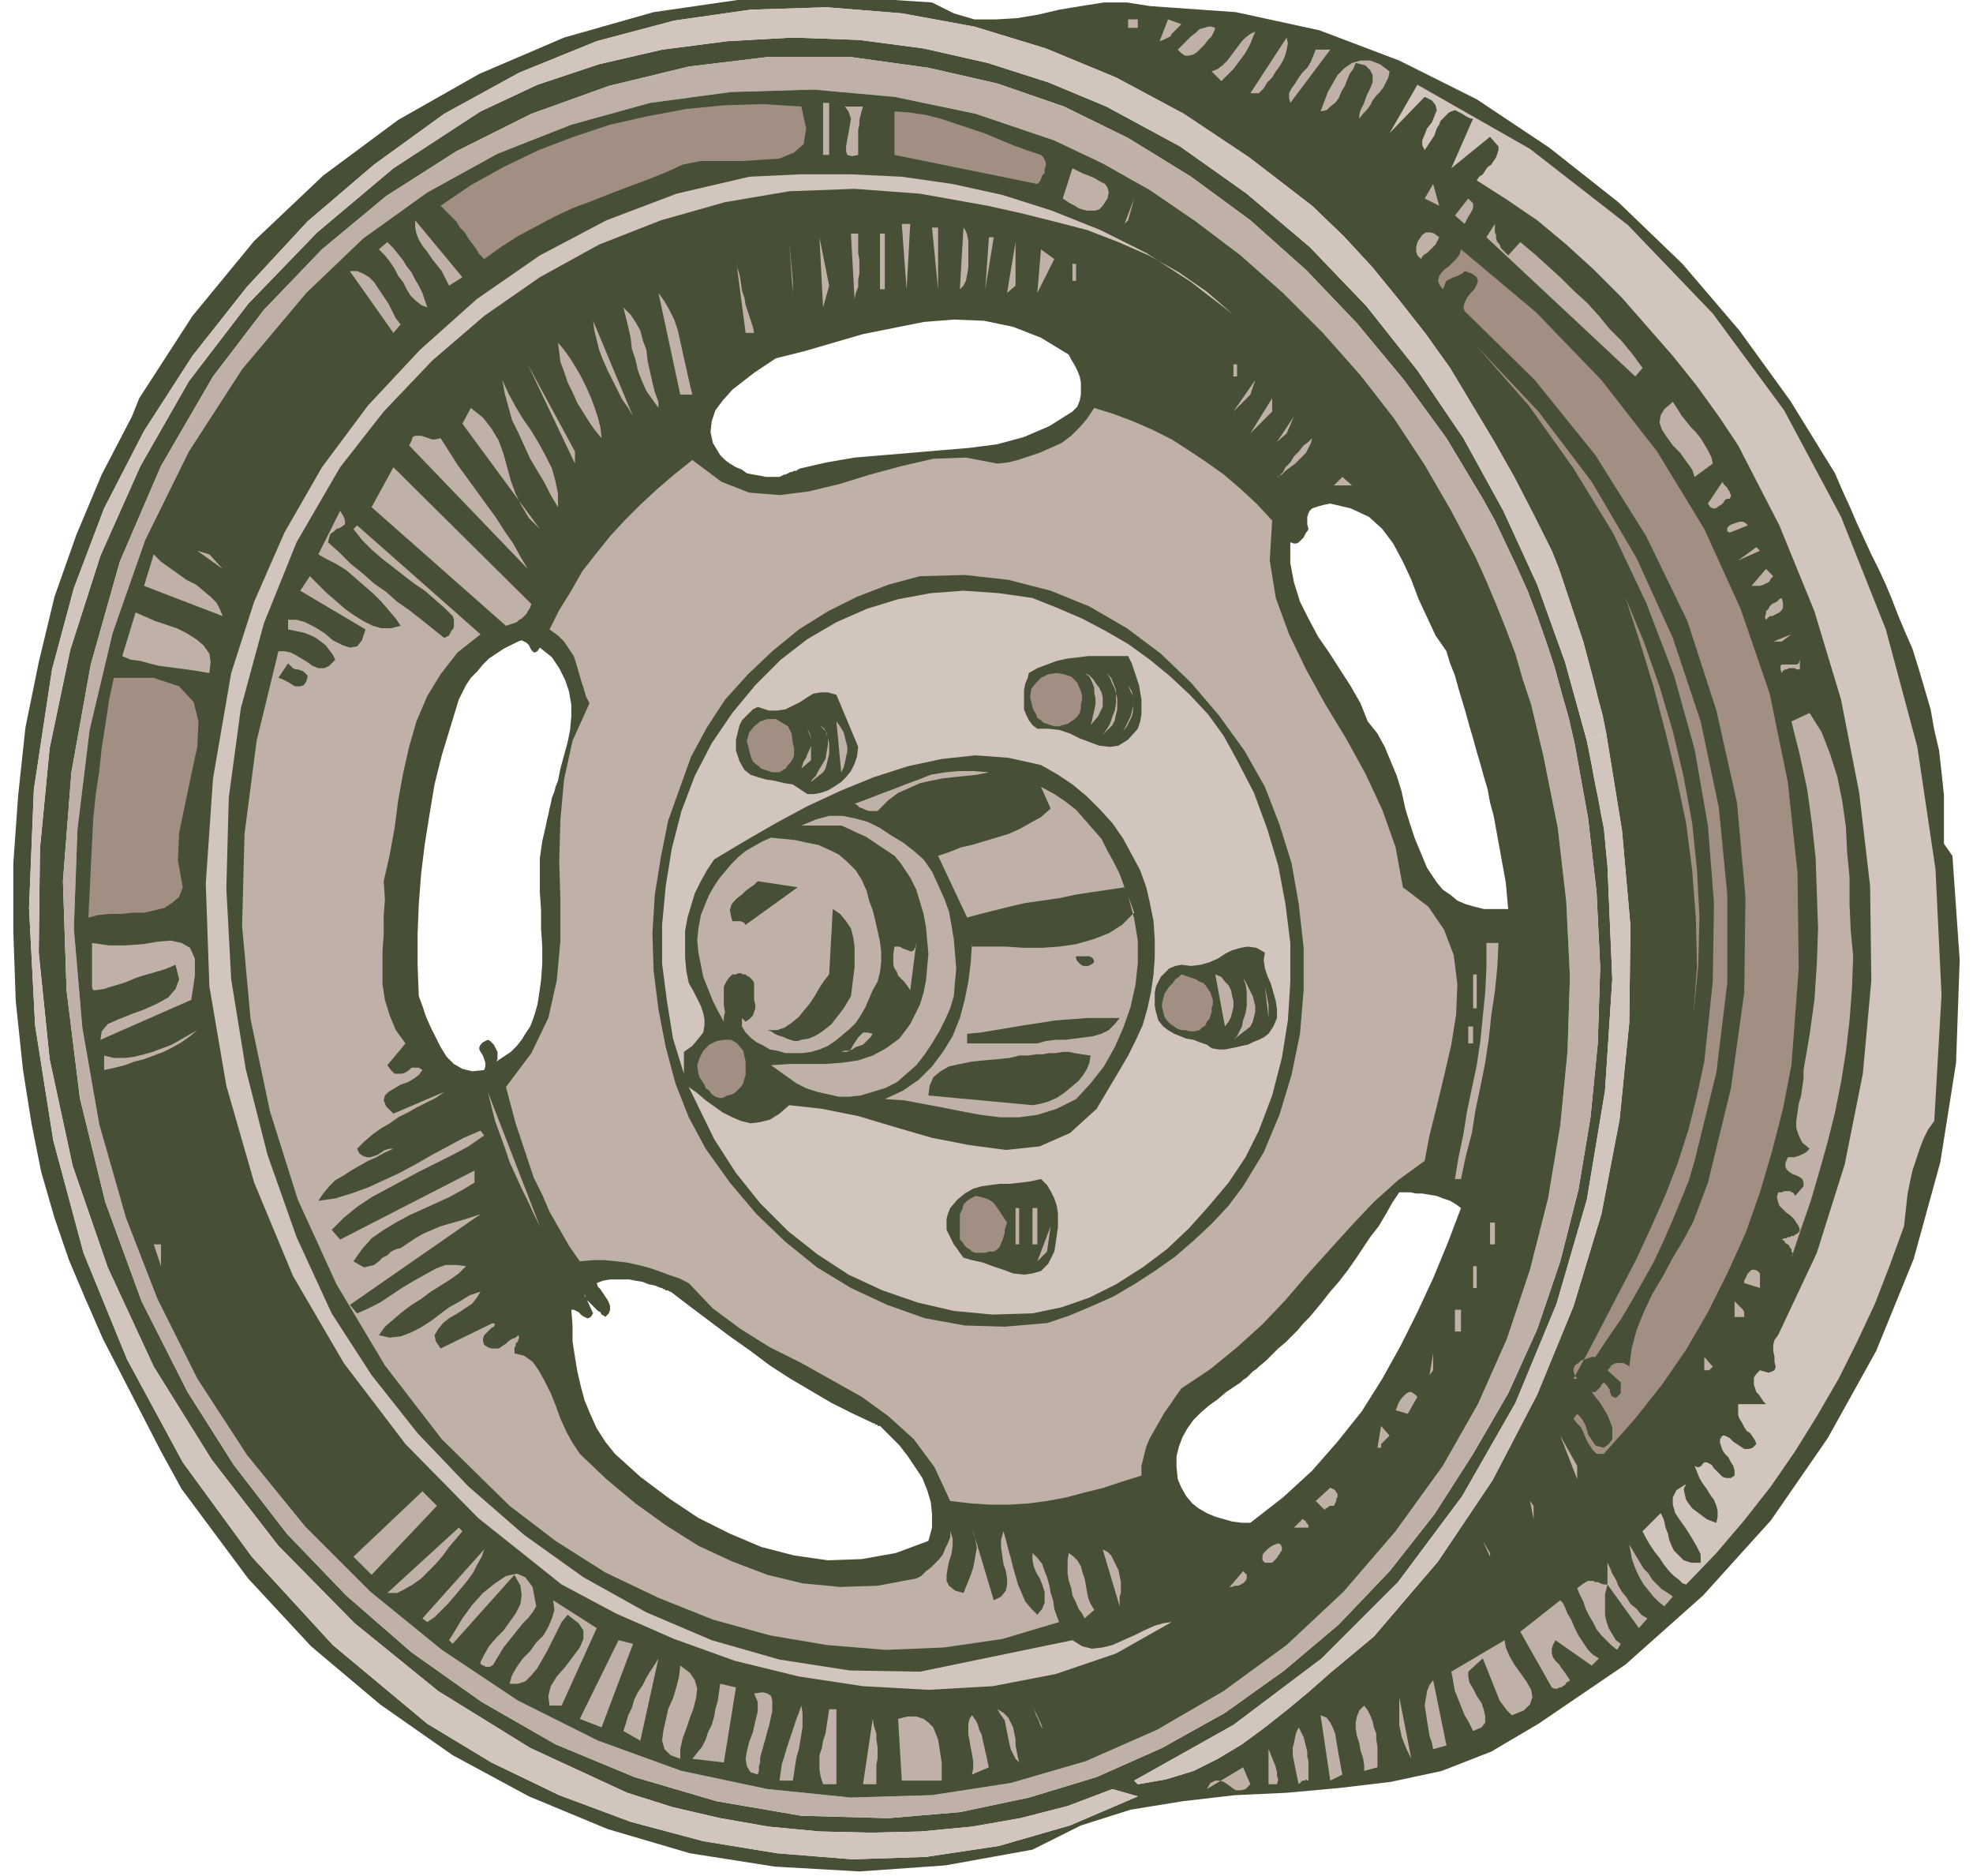
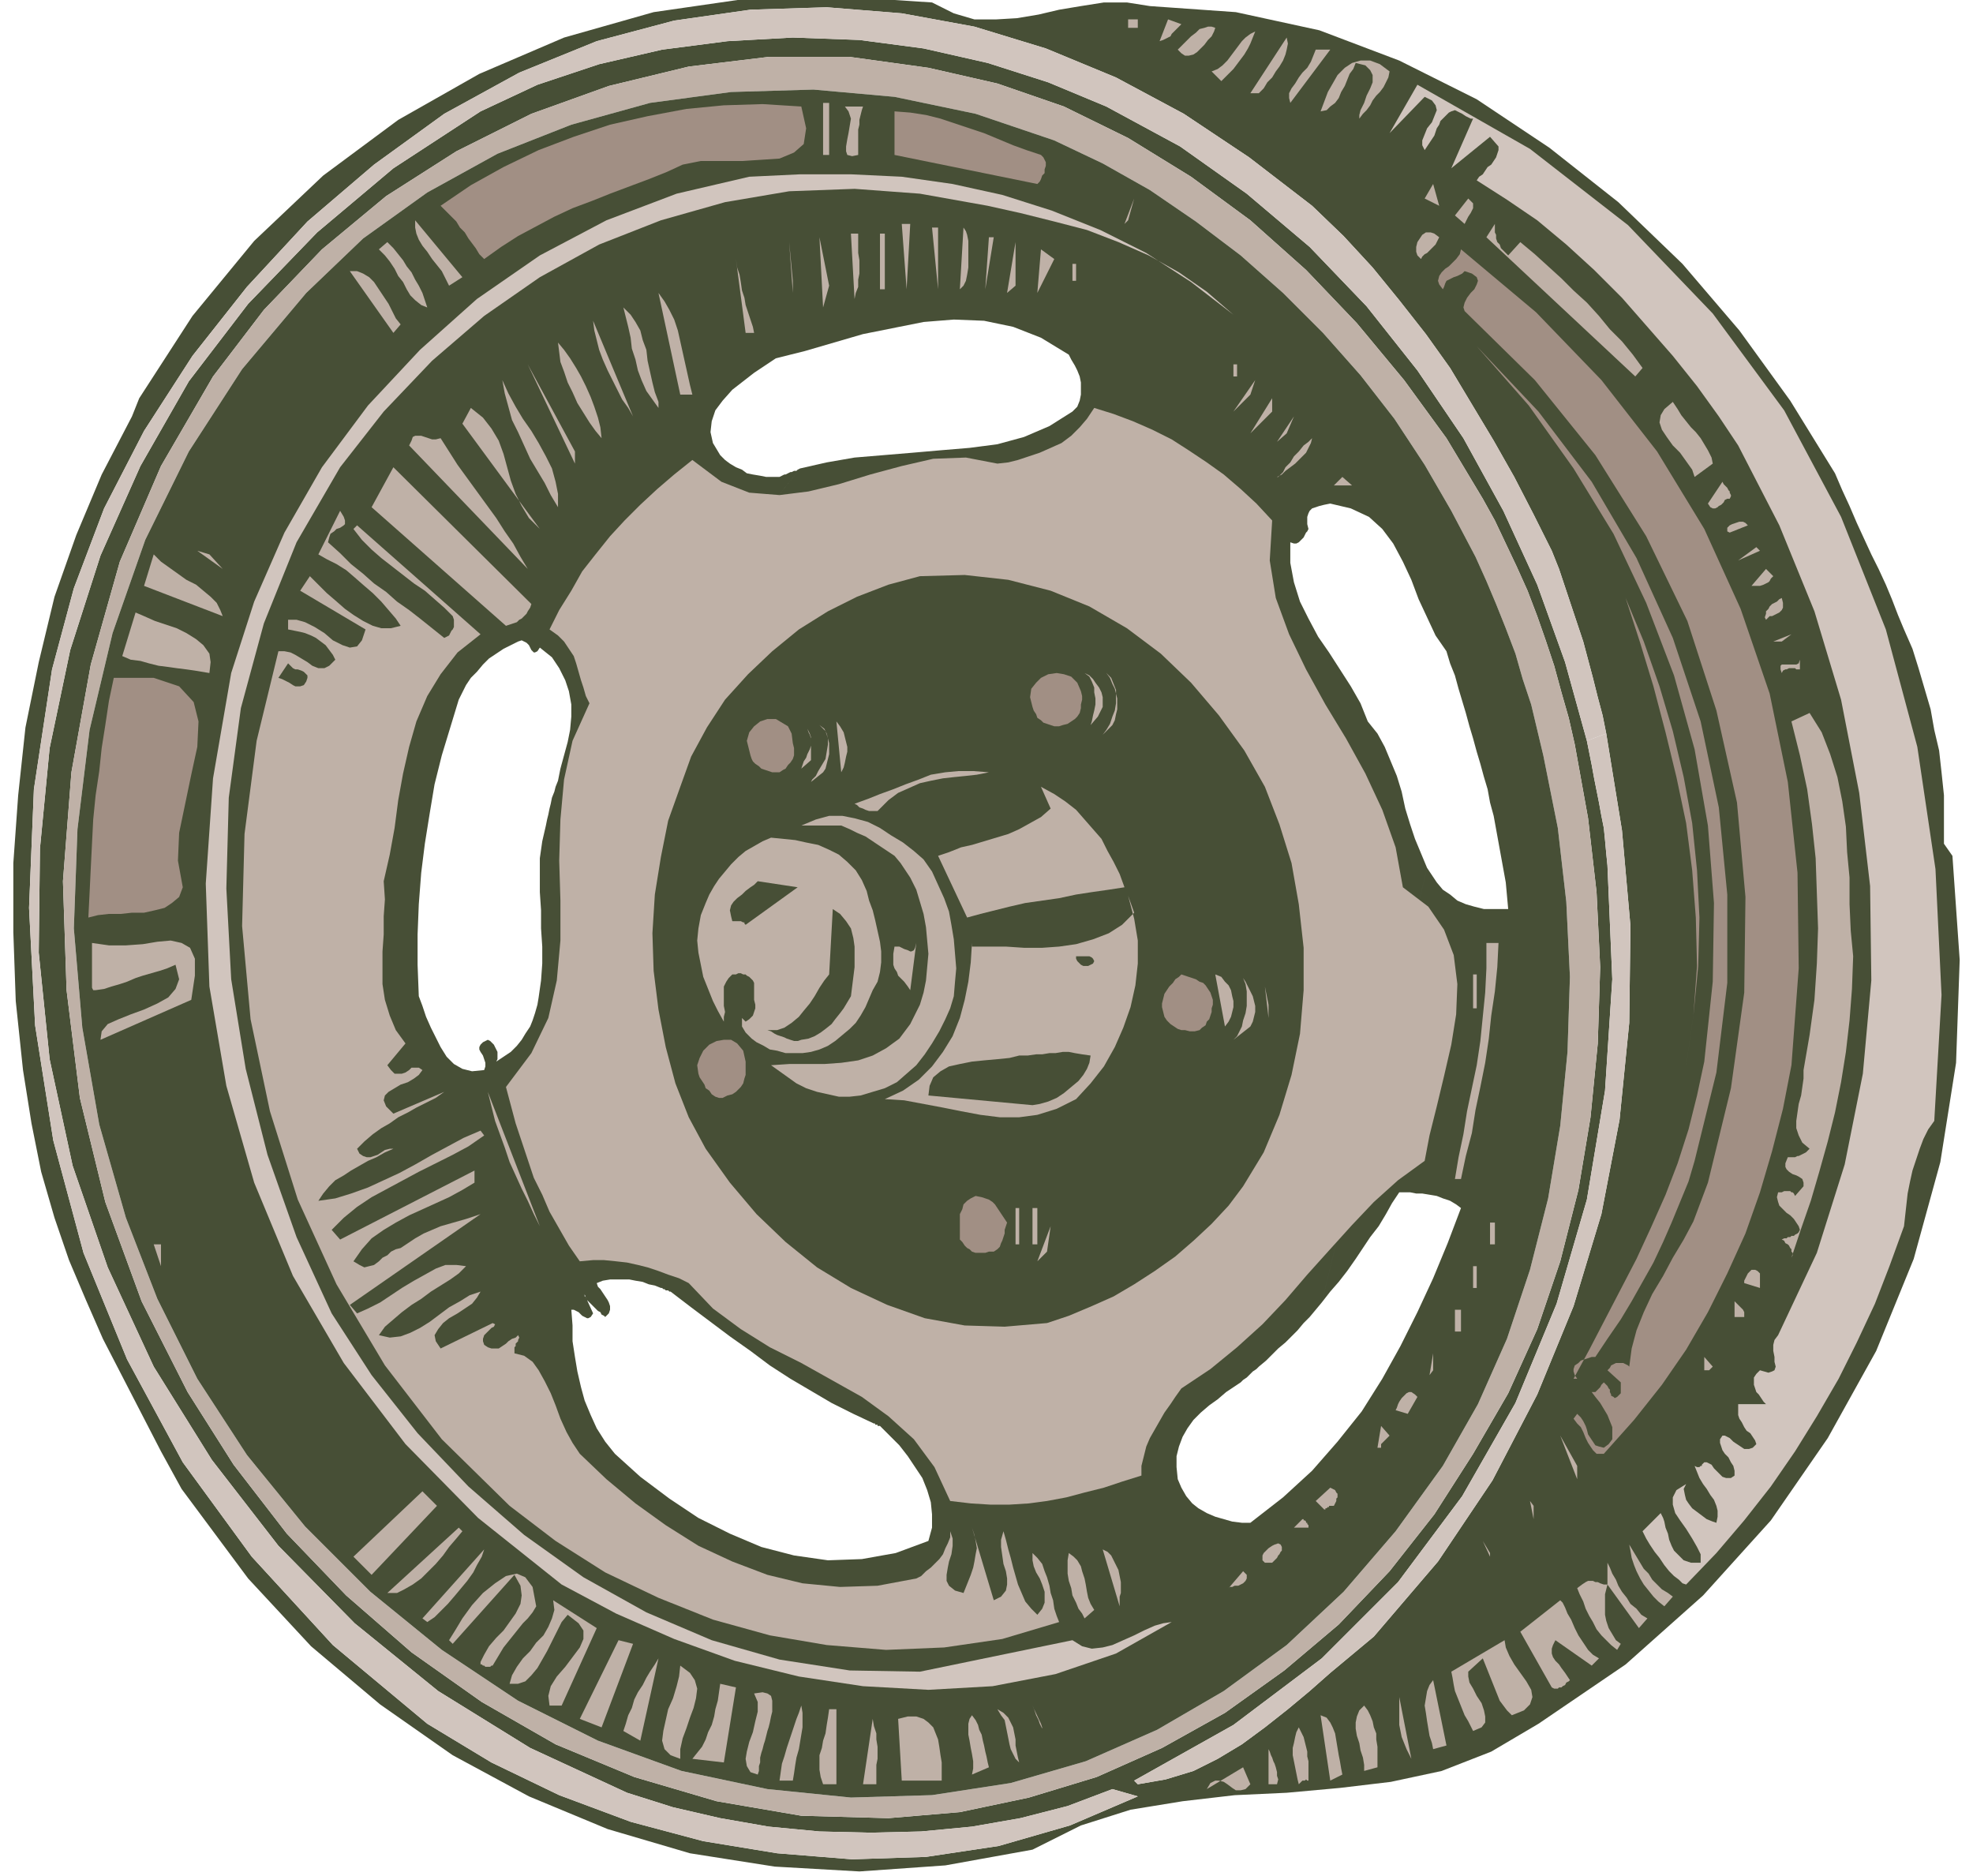
<svg xmlns="http://www.w3.org/2000/svg" fill-rule="evenodd" height="206.667" preserveAspectRatio="none" stroke-linecap="round" viewBox="0 0 1630 1550" width="217.333">
  <style>.pen1{stroke:none}.brush2{fill:#474f36}.brush3{fill:#d1c5be}.brush4{fill:#bfb1a7}.brush5{fill:#a18f84}</style>
  <path class="pen1 brush2" fill-rule="nonzero" d="M1606 697v-40l-2-19-2-18-4-17-3-17-5-17-5-17-5-16-7-16-246 86 13 80 7 79-1 80-8 80-15 78-23 76-30 73-37 71-45 67-53 62-18 15-18 15-17 15-18 15-19 15-19 14-20 12-20 10-23 7-23 4-3-3 82-46 73-55 63-63 53-71 44-77 34-82 25-86 15-90 6-92-4-94-1-10-1-11-1-10-2-10-2-11-2-10-2-10-2-11-2-10-2-10-10 3 11 61 7 61 3 62-2 63-6 61-10 60-15 59-19 56-24 53-29 50-32 50-37 47-42 44-45 38-49 35-52 29-54 24-56 17-57 12-59 5-72-2-70-12-68-20-65-27-61-35-58-41-54-47-49-51-44-57-38-60-38-75-30-82-21-86-11-89-3-90 7-90 16-89 24-85 34-79 43-74 42-55 48-50 53-44 58-37 62-31 64-23 66-16 66-8h67l65 9 57 13 55 19 53 26 52 32 49 36 46 41 42 44 39 47 35 48 30 50 10 18 9 19 9 19 9 20 8 21 7 20 7 21 6 22 6 21 5 22 10-3-18-65-23-64-28-61-33-60-38-56-42-53-47-49-52-44-55-39-61-33-48-20-50-16-53-12-53-7-55-2-54 3-54 7-52 12-51 17-47 22-72 47-63 53-57 59-49 64-40 70-33 74-25 78-17 81-8 83-1 86 9 88 19 88 29 84 38 82 48 77 55 71 63 64 69 56 76 47 80 37 38 12 39 9 40 7 42 4 42 1 42-1 42-4 40-7 39-10 37-14 21 6-56 24-59 17-60 9-61 2-62-5-61-10-60-16-59-22-56-27-53-32-78-65-67-73-57-78-46-85-36-88-25-93-15-95-5-97 4-98 15-99 18-67 25-66 33-64 40-62 45-57 50-54 55-47 58-42 62-34 64-26 64-17 63-9 63-2 62 5 60 11 59 18 58 24 56 30 54 36 52 40 26 25 24 26 22 27 22 28 20 28 18 30 18 30 17 30 16 31 15 30 6 15 5 15 5 15 5 15 5 15 4 15 4 15 4 16 4 15 3 15 246-86-5-12-5-13-5-12-6-13-6-12-6-13-6-13-6-14-6-13-6-14-37-60-42-58-47-55-53-51-57-45-60-40-64-32-66-25-69-15-71-5-19-3h-19l-19 3-18 3-17 4-18 3-17 1h-18l-17-5-18-9-77-5-77 2-76 11-74 21-70 30-67 38-62 46-57 54-51 62-44 68-6 15-25 48-21 50-18 51-13 54-11 54-6 56-4 56v57l2 57 6 57 7 44 8 40 11 38 12 35 14 33 14 32 16 31 16 31 16 31 17 31 55 74 52 56 57 48 60 42 63 34 65 27 68 20 70 11 70 4 71-5 72-13 40-20 41-13 43-7 43-5 43-2 44-4 42-5 42-9 41-16 39-23 72-49 64-57 56-62 47-68 40-72 31-76 22-80 13-82 3-85-6-86-7-10z" />
  <path class="pen1 brush3" d="m1328 715 4 94-6 92-15 90-25 86-34 82-44 77-53 71-63 63-73 55-82 46 3 3 23-4 23-7 20-10 20-12 19-14 19-15 18-15 17-15 18-15 18-15 53-62 45-67 37-71 30-73 23-76 15-78 8-80 1-80-7-79-13-80-16 6 2 10 2 10 2 11 2 10 2 10 2 11 2 10 1 10 1 11 1 10z" />
  <path class="pen1 brush3" fill-rule="nonzero" d="m1084 170-52-40-54-36-56-30-58-24-59-18-60-11-62-5-63 2-63 9-64 17-64 26-62 34-58 42-55 47-50 54-45 57-40 62-33 64-25 66-18 67-15 99-4 98 5 97 15 95 25 93 36 88 46 85 57 78 67 73 78 65 53 32 56 27 59 22 60 16 61 10 62 5 61-2 60-9 59-17 56-24-21-6-37 14-39 10-40 7-42 4-42 1-42-1-42-4-40-7-39-9-38-12-80-37-76-47-69-56-63-64-55-71-48-77-38-82-29-84-19-88-9-88 1-86 8-83 17-81 25-78 33-74 40-70 49-64 57-59 63-53 72-47 47-22 51-17 52-12 54-7 54-3 55 2 53 7 53 12 50 16 48 20 61 33 55 39 52 44 47 49 42 53 38 56 33 60 28 61 23 64 18 65 16-6-3-15-4-15-4-16-4-15-4-15-5-15-5-15-5-15-5-15-6-15-15-30-16-31-17-30-18-30-18-30-20-28-22-28-22-27-24-26-26-25z" />
  <path class="pen1 brush4" fill-rule="nonzero" d="m767 56-65-9h-67l-66 8-66 16-64 23-62 31-58 37-53 44-48 50-42 55-43 74-34 79-24 85-16 89-7 90 3 90 11 89 21 86 30 82 38 75 38 60 44 57 49 51 54 47 58 41 61 35 65 27 68 20 70 12 72 2 59-5 57-12 56-17 54-24 52-29 49-35 45-38 42-44 37-47 32-50 29-50 24-53 19-56 15-59 10-60 6-61 2-63-3-62-7-61-11-61-26 9 12 60 7 61 3 62-2 62-6 61-10 60-15 59-19 57-24 54-29 51-39 54-43 50-47 44-52 38-55 32-59 26-62 18-65 10-67 2-69-7-71-15-69-25-66-33-63-42-59-48-54-54-48-59-41-63-33-66-26-67-22-77-14-80-7-82 3-82 10-82 19-80 27-77 36-73 44-68 53-63 47-45 53-38 58-32 61-24 65-18 67-9 68-2 67 6 67 14 65 22 40 19 39 22 38 26 37 28 35 31 33 33 31 35 28 36 25 38 22 38 10 19 10 19 9 20 8 19 8 20 8 21 6 21 7 21 5 21 5 21 26-9-5-22-6-21-6-22-7-21-7-20-8-21-9-20-9-19-9-19-10-18-30-50-35-48-39-47-42-44-46-41-49-36-52-32-53-26-55-19-57-13z" />
  <path class="pen1 brush2" fill-rule="nonzero" d="m871 116-65-22-67-14-67-6-68 2-67 9-65 18-61 24-58 32-53 38-47 45-53 63-44 68-36 73-27 77-19 80-10 82-3 82 7 82 14 80 22 77 26 67 33 66 41 63 48 59 54 54 59 48 63 42 66 33 69 25 71 15 69 7 67-2 65-10 62-18 59-26 55-32 52-38 47-44 43-50 39-54 29-51 24-54 19-57 15-59 10-60 6-61 2-62-3-62-7-61-12-60-49 18 3 10 2 11 3 11 2 11 2 11 2 11 2 11 2 11 1 11 1 11h-20l-8-2-7-2-7-3-6-5-6-4-5-6-4-6-4-6-87 359 7-9 7-8 7-9 7-10 6-9 6-9 7-9 6-10 5-9 6-9h9l5 1h5l6 1 6 1 5 2 6 2 5 3 4 3-11 29-12 29-13 28-14 28-15 27-17 27-20 25-21 24-24 22-27 21h-7l-8-1-7-2-7-2-7-3-7-4-5-4-5-6-4-7-3-7-1-10v-9l2-8 3-8 4-7 5-7 6-6 7-6 7-5 7-6-291 26h1v1h2v1h2l8 8 8 8 7 9 6 9 6 9 4 10 3 10 1 10v11l-3 11-27 10-28 5-28 1-28-4-27-7-26-11-26-13-24-16-24-18-21-19-8-10-7-11-5-11-5-12-3-11-3-13-2-12-2-13v-13l-1-13h2l2 1 2 1 2 2 1 1 2 1 2 1h1l2-1 2-3-5-11v-1l-1-1v-1h-1v-3l-1-1 3 7 1 1 2 2 1 1 2 2 1 1 2 2 2 1 1 2 2 1 1 1 3-3 1-3v-3l-1-3-1-2-2-3-2-3-2-3-2-2-1-3 5-2 6-1h16l5 1 6 1 5 2 5 1 5 2-101-240-1 6-2 7-2 6-2 5-4 6-3 5-4 5-5 5-6 4-6 4 1-2v-6l-1-2-1-2-1-2-1-1-2-2-2-1-4 2-2 2-1 2v2l1 2 2 3 1 3 1 3v3l-1 3-10 1-8-2-7-4-6-6-5-8-4-8-4-8-4-9-3-9-3-8-1-26v-25l1-25 2-26 3-24 4-25 4-24 6-24 7-23 7-23 3-6 3-6 4-6 5-5 5-6 5-5 6-4 6-4 6-3 6-3 3-1 2 1 2 1 2 2 1 2 1 2 2 2h1l2-1 2-3 10 8 6 9 5 10 3 9 2 11v10l-1 11-2 10-3 11-3 11 198-248-2 1-1 1h-2l-2 1h-1l-2 1-2 1h-1l-2 1-2 1h-11l-5-1-6-1-5-1-4-3-5-2-5-3-4-3-4-4-6-10-2-9 1-9 3-9 6-8 8-9 9-7 9-7 9-6 9-6 24-6 24-7 24-7 25-5 25-5 25-2 25 1 24 5 23 9 23 14 2 4 3 5 2 4 2 5 1 5v10l-1 5-2 5-4 4-19 12-21 9-22 6-23 3-24 2-23 2-24 2-24 2-23 4-22 5-198 248-1 5-1 5-2 5-1 4-2 5-1 5-1 4-1 5-1 4-1 5-3 13-2 14v28l1 15v15l1 15v14l-1 14-2 14 101 240h1l1 1h1l1 1h2l1 1h1l17 13 16 12 16 12 17 12 16 12 17 11 17 10 17 10 18 9 17 8 291-26 3-2 3-2 3-2 3-2 2-2 3-2 3-3 2-2 3-2 2-2 6-5 5-5 5-5 6-5 5-5 5-5 5-6 5-5 5-6 5-6 87-359-5-12-5-12-4-12-4-13-3-14-4-13-5-12-5-12-6-11-8-10-6-15-8-14-9-14-9-14-9-13-8-15-7-14-5-16-3-16v-17l3 1h2l2-1 1-1 2-2 1-1 1-2 1-2 1-1 1-2-1-4v-6l1-3 1-2 2-2 3-1 3-1 4-1 5-1 17 4 15 7 11 10 9 12 8 15 7 15 6 16 7 15 7 15 9 13 3 10 4 10 3 11 3 10 3 10 3 11 3 10 3 11 3 10 3 11 49-18-5-21-5-21-7-21-6-21-8-21-8-20-8-19-9-20-10-19-10-19-22-38-25-38-28-36-31-35-33-33-35-31-37-28-38-26-39-22-40-19z" />
  <path class="pen1 brush4" fill-rule="nonzero" d="M940 23h-8v-7h8v7zm36-3-2 2-2 2-1 1-2 2-1 1-1 2-2 1-2 1-2 1-3 1 7-18 11 4zm28 3-1 3-2 4-3 3-3 4-3 3-3 3-3 2-4 1h-3l-3-2-3-3 2-2 3-3 3-3 3-3 4-3 3-3 4-1 3-1h3l3 1zm33 3-2 5-2 5-2 4-3 5-3 4-3 4-3 4-4 4-3 3-3 3-8-8 5-2 4-3 4-4 3-4 3-4 3-4 3-4 3-3 4-3 4-2zm3 51h-7l30-46 1 5-1 5-1 4-2 5-3 5-3 4-3 5-4 4-3 5-4 4zm26 8-1-4v-4l2-4 3-4 3-5 3-4 4-4 3-5 2-5 2-5h12l-33 44zm82-26-1 5-2 4-2 4-3 4-3 3-3 4-2 4-3 4-3 3-3 4v-3l1-4 3-6 2-6 3-6 2-5v-6l-2-4-4-4-8-2-2 5-3 4-2 5-2 5-3 5-2 5-3 4-4 3-3 3-5 1 3-8 3-8 4-7 4-7 6-6 6-4 7-2h8l8 3 8 6z" />
  <path class="pen1 brush3" fill-rule="nonzero" d="m1598 926-5 7-4 8-3 8-3 9-3 9-2 9-2 10-1 9-1 9-1 9-12 33-12 31-15 32-15 30-18 31-18 29-20 29-22 28-23 27-25 26-3-1-3-3-4-3-4-4-4-5-4-6-4-5-4-6-3-5-3-6 15-15 2 4 1 3 1 5 2 5 1 5 2 5 2 4 4 4 4 4 6 2h8v-7l-3-6-4-7-5-8-5-7-4-6-2-7v-6l3-6 8-5-2 4 1 5 1 4 2 3 3 4 4 3 4 3 4 3 5 2 3 1 1-5v-5l-1-4-2-5-3-4-3-5-3-4-3-5-2-5-2-5 2 1h2l1-1h1v-1l1-1 1-1h2l2 1 2 1 2 3 2 2 3 3 2 2 3 1h4l3-2v-4l-1-4-2-3-2-4-3-3-2-3-1-3-1-3v-3l2-3h2l2 1 2 1 3 3 3 2 3 2 3 2h4l3-1 3-3-1-3-2-3-2-3-3-2-2-3-2-4-2-3-1-3v-9h23l-2-2-2-3-2-3-2-2-1-3-1-3v-6l2-3 3-3 7 2 3-1 2-1 1-3-1-4v-4l-1-5v-5l1-4 3-4 32-68 23-73 15-75 7-77-1-78-9-77-15-77-22-73-29-71-34-66-16-24-18-25-20-25-21-24-21-24-23-23-23-21-24-20-25-17-25-16 2-3 3-2 2-3 2-3 3-2 2-3 2-3 1-3 1-3v-3l-7-8-32 26 18-41h-2l-2-1-2-1-3-2-2-1-2-1-2-1-3 1-2 1-2 2-3 3-2 2-1 3-2 3-1 3-1 3-2 3-2 3-2 3-2 3-2-4v-4l2-5 2-5 4-5 2-5 2-5-1-4-3-4-6-3-29 30 23-40 93 53 81 63 70 73 59 80 47 88 37 93 26 97 15 101 5 104-6 104z" />
  <path class="pen1 brush5" fill-rule="nonzero" d="m662 88 4 18-2 13-8 7-12 5-15 1-16 1h-34l-15 3-13 6-15 6-16 6-16 6-15 6-16 6-15 7-15 8-15 8-14 9-14 10-4-4-3-5-3-4-3-4-3-5-4-4-3-5-4-4-4-4-5-5 25-17 27-15 29-14 29-11 30-10 31-7 32-6 31-3 32-1 32 2z" />
  <path class="pen1 brush4" fill-rule="nonzero" d="M680 85h5v43h-5V85zm33 3-1 3-1 4-1 4v4l-1 4v21l-5 1-4-1-1-3v-4l1-6 1-5 1-6 1-6-2-6-3-4h15z" />
  <path class="pen1 brush5" fill-rule="nonzero" d="m860 128 2 2 1 2 1 2v3l-1 3v3l-2 2-1 3-1 2-2 2-118-24V92l13 1 13 2 12 3 12 4 12 4 12 4 12 5 12 5 11 4 12 4z" />
-   <path class="pen1 brush4" fill-rule="nonzero" d="m911 170-3 3-3 1h-7l-4-1-3-1-3-2-4-2-3-2-3-2 8-25 4 2 4 2 5 2 5 2 5 3 4 2 2 3 1 4-1 5-4 6z" />
  <path class="pen1 brush3" fill-rule="nonzero" d="m1019 260-22-19-23-16-25-14-25-11-26-10-27-7-28-7-27-6-28-5-28-5-54-4-54 2-53 9-53 15-51 20-49 27-46 32-43 37-40 42-36 46-36 62-27 67-19 70-10 74-2 75 4 75 12 74 18 71 24 68 29 63 33 51 38 48 42 44 46 40 49 35 52 29 54 23 56 16 58 9 58 1 126-26 8 5 8 2 9-1 8-2 9-4 9-4 8-4 9-4 7-2 7-1-46 26-50 17-52 10-53 3-54-3-53-8-53-13-50-18-48-21-45-24-69-55-60-61-51-67-42-72-32-77-23-80-14-82-3-85 6-87 15-87 19-59 25-57 31-54 38-51 43-46 47-42 52-36 55-29 58-22 60-14 42-2h42l42 2 42 6 41 9 41 13 40 16 38 19 37 24 35 27z" />
  <path class="pen1 brush4" fill-rule="nonzero" d="m1177 164 7-12 5 18-12-6zm-248 21 8-21-5 18-3 3zm281 0-8-7 11-14 2 2 2 2v4l-1 2-1 2-2 3-1 2-1 2-1 2zm-252-7-3 10 3-10zm-587 58-3-6-3-6-4-5-4-5-4-6-4-5-3-5-2-5-1-5v-6l39 47-11 7zm378 3-4-54h7l-3 54zm497-28 10-11 12 10 11 10 11 10 10 10 11 10 10 11 9 11 10 10 9 11 8 11-6 7-123-115 7-11v7l1 2v3l1 3 2 2 1 3 2 2 2 2 2 2zm-471 28-5-51h5v51zm21-3-3 3 3-51 2 3 1 3 1 5v22l-1 6-1 5-2 4zm-87-43v16l1 6v11l-1 5v6l-2 5-1 5-3-54h6zm18 0h4v46h-4v-46zm462 3-1 2-1 2-1 2-2 2-1 1-2 2-2 2-2 1-2 2-1 2-3-3-1-3v-4l1-4 2-3 2-3 3-2h4l3 1 4 3zm-509 58-3-58 8 40-5 18zm134-15 3-43h4l-7 43zm-461 15-5-2-5-4-4-4-3-5-3-6-4-5-3-6-4-6-4-5-5-5 7-6 5 5 4 5 4 5 3 5 4 5 3 6 3 5 3 6 2 6 2 6zm302-12-3-42 3 32v10zm177 0 7-42v36l-7 6zm-201-36 6 54-6-54zm226 36 3-36 11 8-14 28z" />
  <path class="pen1 brush5" fill-rule="nonzero" d="m1480 880-7 36-9 35-10 34-12 34-15 33-16 32-18 31-20 29-23 29-25 28h-6l-3-3-2-3-2-3-2-4-2-5-2-4-3-3-3-4 3-4 3 3 2 3 2 4 1 3 1 4 2 3 2 3 2 3 3 1 4 1 4-3 3-4v-10l-2-5-2-5-3-5-3-5-4-5-3-4h3l1-1 1-1 1-1 1-1 1-2 1-1 1-1 2 2 1 1 1 2 1 1v2l1 2v1l2 1 1 1 2-1 1-1 1-1 1-1v-9l-11-10 2-2 1-2 2-1 2-1h6l2 1 2 1 1 1 2-15 4-15 6-15 7-15 9-15 8-15 9-15 8-15 6-16 6-16 19-78 11-79 1-79-7-78-17-76-24-74-34-70-42-67-50-62-58-57-1-3 1-4 2-4 3-4 3-3 2-4 1-3-1-3-4-3-6-2-2 2-2 1-2 1-3 1-2 1-2 1-2 1-1 2-1 3-1 2-3-4-1-3 1-4 2-3 3-3 3-2 3-3 3-3 3-4 1-4 62 52 54 56 46 59 39 64 30 66 24 70 15 73 8 75 1 79-6 80z" />
  <path class="pen1 brush4" fill-rule="nonzero" d="M623 275h-7l-8-61 1 7 2 6 1 6 1 7 2 6 1 6 2 6 2 6 2 6 1 5zm263-57h3v14h-3v-14zm-555 50-6 7-36-51h6l5 2 5 3 4 4 4 6 4 6 4 6 3 6 3 6 4 5zm241 58h-10l-18-84 5 7 4 7 4 8 3 9 2 9 2 9 2 9 2 9 2 9 2 8zm-28 6v5l-5-7-5-7-4-9-3-8-2-9-3-9-1-9-2-9-2-8-2-8 6 6 4 6 4 7 2 8 3 8 1 9 2 9 2 9 2 8 3 8zm-21 12-4-7-5-7-4-8-4-8-4-8-4-9-3-8-2-8-2-8-1-8 33 79zm-26 18-5-6-5-7-5-8-5-8-4-9-4-8-3-9-3-8-1-8-1-8 5 6 5 7 5 8 4 7 4 8 4 9 3 8 3 9 2 8 1 9z" />
  <path class="pen1 brush5" fill-rule="nonzero" d="m1400 959-5 17-7 17-7 17-7 16-8 17-9 16-9 16-9 15-11 16-10 15h-3l-3 1-3 1-3 1-2 2-3 2-1 3v2l1 3 2 3h-3l13-24 13-25 13-25 13-25 12-26 12-27 10-26 9-28 7-28 6-28 7-66 1-65-5-64-11-63-17-61-23-60-27-57-33-54-37-52-43-49 51 54 44 58 37 63 30 66 23 69 15 71 7 72v73l-9 74-18 73z" />
  <path class="pen1 brush4" fill-rule="nonzero" d="m256 293 25 33-25-33zm219 90-39-82 39 72v10zm544-82h3v10h-3v-10zM461 419l-6-10-5-10-6-10-6-10-5-11-5-11-5-10-3-11-3-11-2-11 5 11 6 11 6 10 7 10 6 10 6 11 5 10 3 11 2 10v11zm558-79 18-26-4 12-14 14zm350-21-8 10 8-10zm-336 39 18-29v11l-18 18zm382 25-15 11-2-6-5-7-5-7-6-6-5-7-4-6-2-6 1-6 3-5 7-6 4 6 3 5 4 5 4 5 4 4 4 5 3 5 3 5 3 6 1 5zm-969 54-64-87 7-13 10 8 7 9 6 10 4 11 3 11 3 11 4 11 5 10 6 10 9 9zm605-7-2 33 5 31 11 30 14 29 16 29 17 28 16 29 14 30 11 31 6 33 21 16 13 19 8 21 3 24-1 25-4 25-6 26-6 25-6 24-4 21-22 16-20 18-18 19-19 21-18 20-18 21-19 20-21 19-22 18-24 16-5 7-4 6-5 7-4 7-4 7-4 7-3 7-2 8-2 8v8l-16 5-15 5-16 4-15 4-16 3-15 2-16 1h-16l-16-1-17-2-13-28-17-23-21-19-22-16-25-14-25-14-26-13-24-15-23-17-20-21-8-4-9-3-8-3-9-3-8-2-9-2-9-1-10-1h-9l-11 1-9-13-8-14-8-14-6-14-7-14-5-15-5-15-5-15-4-15-4-15 21-28 14-29 7-31 3-33v-33l-1-33 1-34 3-33 7-32 14-31-3-6-2-7-2-6-2-7-2-7-2-6-4-6-4-6-5-5-7-5 8-16 10-16 9-16 11-14 12-15 12-13 13-13 14-13 14-12 15-12 24 18 23 9 25 2 24-3 25-6 26-8 26-7 26-6 27-1 26 5 9-1 8-2 9-3 9-3 9-4 9-4 8-6 7-7 6-7 6-9 16 5 16 6 16 7 16 8 14 9 15 10 14 10 14 12 13 12 13 14zm4-65 14-21-6 14-8 7zm-691-3 7 11 7 11 8 11 8 11 8 11 8 11 7 11 7 10 6 11 6 10-98-102 2-4 1-3 2-1h5l3 1 3 1 3 1h3l4-1zm720 0-1 4-2 4-2 4-3 3-3 3-3 3-4 3-4 3-3 3-4 2h1l1-1 3-3 2-4 4-4 3-5 4-4 4-5 4-3 3-3zm-893 6 21 23-21-23zm248 131-1 3-2 3-1 2-2 2-2 2-2 1-2 2-3 1-3 1-3 1-111-98 18-33 114 113zm663-98 7-7 8 7h-15zm327 11h-2l-2 1-1 2-2 2-2 1-1 1-2 1h-2l-2-1-2-3 12-18 1 2 1 1 1 1 1 1 1 2 1 1v1l1 2v1l-1 2z" />
  <path class="pen1 brush4" fill-rule="nonzero" d="m271 448 10 9 9 9 10 8 9 8 10 7 9 8 10 7 9 7 10 8 10 8 2-1 2-1 1-2 1-2 1-1 1-2v-6l-1-3-7-7-8-7-8-7-9-6-9-7-9-7-9-7-8-7-8-8-7-9 3-3 102 90-19 15-14 18-11 18-9 21-6 21-5 22-4 22-3 23-4 22-5 22 1 15-1 14v15l-1 14v27l2 13 4 13 5 12 8 11-15 18 3 4 3 3h6l3-1 3-2 2-2h6l3 2-3 4-4 3-5 3-6 2-5 3-5 3-3 3-1 4 2 5 6 6 42-18-7 5-8 4-8 4-7 4-8 4-7 5-7 4-7 5-7 6-6 6 2 4 3 2 3 1h3l3-1 3-1 3-2 3-2 4-1h3l-7 3-7 4-7 3-7 4-7 4-6 4-7 4-5 5-5 6-4 6 14-2 13-4 14-5 13-6 13-6 13-7 14-8 13-7 13-7 14-6 3 4-13 9-13 7-14 7-14 7-13 7-13 7-13 7-12 8-11 9-10 10 7 8 111-57v10l-10 6-11 6-11 5-11 5-11 5-11 6-10 6-10 7-8 9-7 10 5 3 4 2 4-1 4-1 4-3 3-3 4-2 3-3 4-2 4-1 6-4 6-4 7-4 7-3 7-3 7-2 7-2 7-2 6-2 6-2-108 75 6 7 9-4 10-5 9-6 9-6 10-6 9-5 9-5 8-3h9l8 1-6 6-7 5-8 5-8 5-8 6-8 5-8 6-7 6-7 6-5 7 9 2 9-1 8-3 8-4 8-5 8-6 8-6 9-5 8-5 9-3-3 5-4 5-6 4-6 4-7 4-5 4-4 5-3 5 1 5 4 6 43-21 2 1-1 2-2 1-2 2-2 2-2 2-1 3v2l1 3 3 2 3 1h6l3-2 3-2 2-2 3-2 3-1 2-2 1 2-1 2v1l-1 1-1 1v2l-1 1v5l8 2 7 5 5 7 5 9 5 10 4 10 4 11 5 11 5 9 6 9 22 21 24 20 25 18 27 17 28 13 29 11 29 7 31 3 31-1 32-6 4-2 4-4 4-3 3-3 4-4 3-4 2-5 2-4 2-5v-5l2 6v6l-1 7-2 6-1 5-1 6v5l2 4 5 4 7 2 2-5 2-5 2-5 2-6 1-5 1-6 1-5-1-6-1-5-2-6 18 60 6-3 4-5 1-5v-5l-1-6-2-6-1-7-1-7v-6l2-7 2 7 2 8 2 7 2 8 2 7 2 7 3 7 3 7 5 6 5 5 4-5 2-5v-9l-2-6-2-5-3-5-2-5-1-5v-6l4 4 4 5 2 6 2 5 2 7 1 6 2 6 1 7 2 6 2 5-47 14-48 7-48 2-49-4-47-8-47-13-45-18-44-21-41-26-38-29-56-55-47-61-40-67-32-70-23-73-16-76-7-77 2-76 10-77 18-74h5l5 1 4 2 5 3 5 3 4 3 5 2h5l4-2 5-5-2-4-3-4-3-4-4-3-4-3-4-2-5-2-4-1-5-1-5-1v-8h7l7 2 8 4 8 5 7 6 8 4 6 2 6-1 4-5 3-9-54-32 8-12 7 7 7 7 7 6 8 7 7 5 8 5 8 4 7 2h8l8-2-4-6-6-7-6-7-7-7-7-6-8-7-7-6-8-5-8-4-7-4 18-36 3 5 1 3v3l-1 1-3 2-3 1-2 2-3 2-1 3-1 4zm1173-14-15 6-2-1v-3l2-2 2-1 3-1 3-1h3l2 1 2 2zm-8 29 15-11 3 3-18 8zm-1252 7-21-15 10 3 11 12zm0 39-65-25 8-26 6 6 7 5 7 5 7 5 8 4 6 5 6 5 5 5 3 6 2 5zm1281-33-1 1-1 1-1 2-1 1-2 1-2 1-3 1h-7l12-14 6 6z" />
  <path class="pen1 brush2" fill-rule="nonzero" d="m1045 650 12 31 10 32 6 34 4 36v35l-3 36-7 34-10 33-13 31-17 28-12 16-14 15-15 14-15 13-17 12-17 11-17 10-18 8-19 8-18 6-35 3-33-1-33-6-31-11-30-14-28-17-26-21-24-23-22-26-20-28-14-26-11-28-8-30-6-31-4-32-1-31 2-32 5-31 6-30 10-28 9-25 13-24 15-23 19-21 20-19 22-18 24-15 24-12 26-10 26-7 37-1 36 4 35 9 32 13 31 18 28 21 25 24 23 27 21 29 17 30z" />
-   <path class="pen1 brush3" fill-rule="nonzero" d="m1022 628 14 27 11 30 9 30 6 32 4 32v32l-2 32-5 31-8 31-11 29-11 22-14 21-16 19-17 19-18 17-20 15-22 14-22 11-23 8-24 5-33 1-32-3-30-7-29-10-28-13-26-17-24-19-23-23-20-25-18-28-21-43 7 5 7 6 7 5 7 5 8 4 7 3 8 2 8-1 8-2 8-5 8-7 27 3 30 6 30 9 31 9 31 6 30 4 28-3 25-11 22-20 19-32 7-12 6-12 6-13 4-14 3-14 2-14 1-14v-15l-1-15-3-15-3-13-5-14-7-13-7-13-9-13-10-11-11-11-12-10-12-8-14-8-27-6-27-2-28 3-28 6-28 9-27 11-28 13-26 14-26 15-25 15-6 9-5 9-5 10-3 10-3 10-2 11v22l1 11 2 10 4 7 3 6 3 6 2 6 1 5v5l-1 6-4 5-5 6-7 5v18l-9-29-5-31-4-31v-32l3-32 5-31 8-31 11-29 14-27 17-25 19-23 21-21 22-17 24-14 25-11 26-8 27-5 27-2 29 2 28 4 20 8 21 9 19 10 19 11 18 13 17 14 16 15 15 16 13 18 11 20z" />
  <path class="pen1 brush5" fill-rule="nonzero" d="m1393 880 6-41 3-41-1-40-3-39-5-39-8-38-9-37-10-38-11-36-12-37 15 36 13 37 11 37 9 38 7 38 4 39 2 39-1 40-4 41-6 41z" />
  <path class="pen1 brush4" fill-rule="nonzero" d="m1472 494 1 4v4l-1 2-1 1-1 1-2 1-2 1-2 1h-2l-3 3-1-2 1-3v-2l2-2 1-2 2-2 2-1 2-1 2-2 2-1zM173 556l-6-1-6-1-7-1-8-1-7-1-8-1-8-2-7-2-8-1-7-3 11-36 7 3 9 4 9 3 9 3 8 4 8 5 6 5 5 7 1 7-1 9zm1292-26 15-6-8 6h-7z" />
  <path class="pen1 brush2" fill-rule="nonzero" d="m932 542 3 6 2 6 2 6 2 6 1 6 1 6v12l-1 6-2 6-8 9-8 5-7 1-9-1-8-3-8-3-8-4-9-3-9-1h-9l-4-3-3-4-2-4-2-5v-16l1-5 2-5 1-4 7-4 8-3 8-3 9-2 9-1 8-1h33z" />
  <path class="pen1 brush4" fill-rule="nonzero" d="M1487 553h-3l-1-1h-5l-2 1h-1l-2 1-1 2-1-3v-3l1-1h12l2-1 1-3v8z" />
  <path class="pen1 brush2" fill-rule="nonzero" d="m253 563-2 3-3 1h-4l-2-1-3-2-2-1-2-1-2-1-3-1 8-12 2 2 2 2 2 1h2l3 1 2 1 1 1 2 2v2l-1 3z" />
  <path class="pen1 brush5" fill-rule="nonzero" d="m893 571 1 4v3l-1 4v3l-1 4-2 3-2 2-3 2-3 2-4 1-3 1h-4l-3-1-3-1-3-1-2-2-3-2-1-3-2-3-1-3-2-8 1-7 4-5 4-4 6-3 7-1 6 1 6 2 5 5 3 7z" />
  <path class="pen1 brush4" fill-rule="nonzero" d="m907 592-6 7 1-3 1-5 1-4 1-5v-5l-1-5v-4l-2-5-2-4-4-3 4 2 3 3 2 3 3 4 2 4 1 4v8l-2 4-2 4zm12 7-8 8 3-4 3-5 2-6 2-5 1-6v-11l-2-5-2-5-4-4 3 4 2 5 2 4 1 4 1 4v9l-1 4-1 5-2 4z" />
  <path class="pen1 brush5" fill-rule="nonzero" d="m151 733-3 8-6 5-6 4-8 2-9 2h-10l-9 1H90l-9 1-8 2 1-20 1-21 1-20 1-20 2-20 3-20 2-19 3-19 3-20 4-19h33l21 7 12 13 4 16-1 21-5 23-5 24-5 24-1 23 4 22z" />
-   <path class="pen1 brush4" fill-rule="nonzero" d="m925 607 3-3 2-4 2-4 2-4 1-4 1-5v-8l-1-4-3-5 2 5 2 4v13l-1 4-2 4-2 4-3 4-3 3zm570-41-18 12 18-12z" />
-   <path class="pen1 brush2" fill-rule="nonzero" d="m709 617-1 8-2 6-3 6-4 5-4 4-6 4-5 3-6 2-6 1h-5l-6-4-6-4-7-1-8-2-7-1-7-2-6-2-5-4-4-7-3-9v-9l1-4 1-4 1-4 2-4 3-3 3-3 3-3 4-2 9 3h7l7-1 6-3 6-3 6-4 5-3 6-1h6l7 2 18 43z" />
+   <path class="pen1 brush2" fill-rule="nonzero" d="m709 617-1 8-2 6-3 6-4 5-4 4-6 4-5 3-6 2-6 1h-5l-6-4-6-4-7-1-8-2-7-1-7-2-6-2-5-4-4-7-3-9v-9h7l7-1 6-3 6-3 6-4 5-3 6-1h6l7 2 18 43z" />
  <path class="pen1 brush4" fill-rule="nonzero" d="m1531 790-1 27-2 26-3 26-4 25-5 25-6 24-7 25-7 24-8 23-8 24 1-2v-2l-1-1v-2l-1-1-1-2-1-1-2-1-1-2-2-1 2-1h2l1-1h2l1-1h2l1-1 2-1 1-1 1-2-1-3-2-3-2-3-3-3-3-2-3-3-3-3-1-3-1-4 1-4h3l2-1h5l1 1h1l1 1 1 2 7-8v-3l-1-3-3-2-2-1-3-1-3-2-2-2-1-2v-3l2-5h6l2-1h1l2-1 2-1 2-1 1-1 2-2-6-5-3-6-2-6v-6l1-7 1-7 2-7 1-7 1-7v-7l5-29 4-29 2-30 1-29-1-29-1-29-3-28-4-29-6-28-7-28 15-7 10 16 7 18 6 19 4 20 3 21 1 21 2 21v22l1 22 2 21z" />
  <path class="pen1 brush5" fill-rule="nonzero" d="m655 614 1 4v6l-1 3-2 3-2 2-2 3-2 1-3 2h-6l-3-1-3-1-3-1-2-2-3-2-2-2-1-2-1-3-1-4-2-8 2-7 4-5 5-4 6-2h7l5 3 5 3 3 6 1 8z" />
  <path class="pen1 brush4" fill-rule="nonzero" d="m695 638-4-42 3 4 3 5 1 4 1 4 1 4v4l-1 4-1 5-1 4-2 4zm-15 0-10 8 1-2 3-3 2-4 3-5 3-5 1-6 1-6v-5l-2-6-5-5 4 3 2 4 1 4 1 4v9l-1 4-1 4-1 4-2 3zm-10-10-8 7 1-3 1-3 2-3 1-3 2-4 1-3v-7l-1-3-2-4 1 3 1 2 1 3v18zm147 10-10 2-9 1-10 1-9 1-10 2-9 2-9 4-9 4-8 6-7 7-1 1-1 1h-7l-3-1-2-1-3-1-2-2-2-1 11-4 10-4 11-4 10-4 11-4 10-4 12-2 11-1h12l13 1zm112 95-13 2-14 2-13 2-14 3-14 2-14 2-13 3-12 3-12 3-11 3-24-51 9-3 10-4 9-2 10-3 10-3 10-3 9-4 9-5 9-5 8-7-8-18 11 6 9 6 9 7 7 8 7 8 7 8 5 10 5 9 5 10 4 11zm-166-23 7 10 5 11 5 11 4 11 2 11 2 12 1 12 1 12-1 11-1 12-3 10-4 9-5 10-6 10-6 9-7 9-8 7-8 7-10 5-10 3-10 3-9 1h-9l-9-2-9-2-9-3-8-4-7-5-7-5-7-5 15-1h29l14-1 14-2 12-4 11-6 11-8 9-12 8-16 3-10 2-10 1-11 1-11-1-11-1-11-2-11-3-10-3-10-5-10-4-6-4-6-5-6-6-4-6-4-6-4-6-4-7-3-6-3-7-3h-33l12-5 11-3h11l10 2 11 3 10 5 9 6 10 6 9 7 8 7z" />
  <path class="pen1 brush4" fill-rule="nonzero" d="m716 736 2 8 3 8 2 8 2 9 2 9 1 8v9l-1 8-2 8-4 7-3 7-3 7-4 7-4 6-5 5-6 5-6 5-6 4-7 3-7 2-7 1h-14l-7-2-6-1-5-3-6-3-4-3-5-5-3-5v-7l3 3 3-2 3-3 1-3 1-3v-3l-1-4v-14l-1-2-1-1-2-2-2-1-1-1h-2l-2-1h-2l-2 1h-3l-3 3-2 3-2 4v16l1 5-1 4v4l-5-9-4-8-4-10-4-10-2-10-2-10-1-10 1-10 2-11 4-10 3-7 4-7 4-6 5-6 5-6 6-6 6-5 7-4 7-4 7-3 10 1 10 1 9 2 10 2 9 4 8 4 7 6 7 7 5 8 4 9z" />
  <path class="pen1 brush2" fill-rule="nonzero" d="m616 764-1-1v-1h-1l-2-1h-7l-1-4-1-5 1-4 2-3 3-3 4-3 3-3 4-3 3-2 3-3 33 5-43 31z" />
  <path class="pen1 brush4" fill-rule="nonzero" d="m889 908-16 8-16 5-15 2h-16l-16-2-16-3-15-3-16-3-16-3-16-1 15-7 13-9 11-11 9-12 8-13 6-15 4-15 3-15 2-16 1-16v3h28l15 1h15l14-1 14-2 14-4 13-5 11-7 10-10-5-14 5 19 3 18v19l-2 18-4 18-6 17-7 16-9 16-11 14-12 13z" />
  <path class="pen1 brush2" fill-rule="nonzero" d="m703 823-3 5-3 5-3 4-4 5-3 4-5 4-4 3-5 3-5 2-6 1-3 1h-3l-3-1-3-1-2-1-3-1-3-1-2-1-3-2-3-1h8l6-2 6-4 6-5 4-5 5-6 4-6 4-7 4-6 4-5 3-54 6 4 5 6 4 6 2 8 1 7v17l-1 8-1 8-1 8z" />
  <path class="pen1 brush4" fill-rule="nonzero" d="m158 826-75 33 1-7 5-6 9-4 10-4 11-4 11-5 9-5 6-7 3-8-3-12-7 3-6 2-7 2-7 2-6 2-7 3-6 2-7 2-6 2-7 1h-2l-1-2v-37l14 2h14l14-1 12-2 11-1 9 2 7 4 4 9v14l-3 20zm594-8-2-3-3-4-2-2-3-3-1-3-2-3-1-3v-9l1-6h4l2 1 2 1 3 1 2 1h1l2-1 1-2 1-4-5 39z" />
  <path class="pen1 brush2" fill-rule="nonzero" d="m1045 787-1 6 1 7 2 6 3 7 2 7 2 7 1 7v7l-3 7-4 6-4 3-4 2-5 2-4 2-5 1-4 1-5 1-5 1h-5l-6-1-4-3-6-2-5-2-6-1-5-2-5-2-5-3-4-3-4-5-2-7-1-5v-11l1-5 2-4 2-4 4-4 3-3 5-2 5-1 8 1 8-1 7-2 7-3 6-4 6-3 7-2 6-1 7 1 7 4z" />
  <path class="pen1 brush4" fill-rule="nonzero" d="m1238 779-1 20-2 20-3 20-2 19-3 20-4 20-4 19-3 19-5 19-4 19h-5l3-18 4-19 3-19 4-19 4-19 3-20 2-20 2-20 1-20v-21h10z" />
  <path class="pen1 brush2" fill-rule="nonzero" d="m904 794-1 2-2 1-2 1h-4l-2-1-1-1-2-2-1-2v-2h11l2 1 1 1 1 2z" />
  <path class="pen1 brush5" fill-rule="nonzero" d="m1001 823 1 3v4l-1 3v3l-1 3-1 3-2 2-1 3-3 2-2 2-4 1h-4l-4-1h-3l-3-1-3-2-3-2-3-3-2-3-1-4-1-4v-3l1-4 1-4 2-3 2-3 3-3 2-3 3-2 2-2 3 1 3 1 3 1 3 1 3 2 3 1 2 2 2 3 2 3 1 3z" />
  <path class="pen1 brush4" fill-rule="nonzero" d="m1015 844-3 4-8-43 5 2 3 4 3 3 2 4 1 5 1 4v5l-1 4-1 4-2 4zm202-39h3v28h-3v-28zm-184 43-14 11 3-3 2-4 2-4 1-5 2-6 1-6v-12l-1-6-2-5 2 3 2 4 2 4 2 4 1 4 1 4v5l-1 4-1 4-2 4zm15-7-3-26 3 15v11z" />
-   <path class="pen1 brush2" fill-rule="nonzero" d="m925 841-4 5-5 5-6 3-7 2-7 1-8 1-8 1h-8l-8 1-7 2h-58v-8l11-1 12-2 12-2 12-2 13-2 13-2 13-1 13-1h27z" />
-   <path class="pen1 brush4" fill-rule="nonzero" d="M1213 848h4v14h-4v-14zM86 884v-12l8 2h9l8-1 8-2 7-2 8-3 8-3 7-4 7-4 7-4-6 5-7 5-7 4-8 4-8 3-8 3-8 2-8 3-8 2-9 2zm635-30-2 3-2 2-2 2-2 2-3 1-3 1-3 2-3 1h-3l-3 1h4l3-1 2-3 1-2 2-3 2-3 2-2 2-2h4l4 1z" />
  <path class="pen1 brush5" fill-rule="nonzero" d="M616 877v11l-1 3-1 4-2 3-2 2-2 2-3 2-4 1-4 2h-3l-3-1-3-2-2-3-3-2-1-3-2-3-2-3-1-3-1-7 2-6 3-6 5-5 6-3 6-1h6l5 3 5 6 2 9z" />
  <path class="pen1 brush2" fill-rule="nonzero" d="m901 872-1 6-2 5-3 5-4 5-6 5-6 5-6 4-7 3-7 2-6 1-86-8 1-8 3-7 6-5 7-4 9-2 10-2 10-1 11-1 10-1 8-2h7l7-1h5l6-1h5l6-1h5l5 1 6 1 7 1z" />
  <path class="pen1 brush4" fill-rule="nonzero" d="m1210 872-3 33 3-33zm-764 141-5-10-5-11-5-10-5-11-5-11-4-12-4-11-4-11-3-12-3-12 43 111zm810-79-3 10 3-10zm-10 36-3 22 3-22z" />
  <path class="pen1 brush2" fill-rule="nonzero" d="m871 1034-5 10-6 6-7 2-7 1-9-1-8-3-9-3-8-3-9-2-7-2-3-4-2-3-3-4-2-4-2-4-2-4v-9l1-4 2-5 6-7 6-5 7-4 7-2 7-1 8-1h8l9-1 8-1 9-2 5 5 3 5 3 6 2 6 1 6v12l-1 7-1 7-1 6z" />
  <path class="pen1 brush5" fill-rule="nonzero" d="m832 1010-1 3-1 3v3l-1 3-1 3-1 2-1 3-2 2-3 2h-4l-3 1h-8l-3-1-2-2-2-1-2-2-2-3-2-2v-21l2-4 1-4 3-3 3-2 4-2 5 1 3 1 3 1 3 2 2 2 2 3 2 3 2 3 2 3 2 3z" />
  <path class="pen1 brush4" fill-rule="nonzero" d="M839 998h3v30h-3v-30zm14 0h4v30h-4v-30zm378 12h4v18h-4v-18zm-374 32 11-29-3 21-8 8zm-724 4-6-18h6v18zm324-18 12 21-12-21zm760 18h3v18h-3v-18zm237 6v12l-13-4v-2l1-2 1-2 1-2 1-1 2-2h3l2 1 2 2zm-13 36h-8v-13l1 1 1 1 2 2 1 1 1 1 1 1 1 2v4zm-239-6h5v18h-5v-18zm-21 54 3-18v14l-3 4zm234-7-1 1-1 1-1 1h-4v-11l7 8zm-244 25-8 14-10-3 1-2 1-3 1-2 2-3 2-2 2-2 2-1h2l3 2 2 2zm-23 32-1 1-1 1-1 1-1 1-1 1-1 1-1 1v3h-3l3-18 7 8zm155 36-14-36 14 25v11zm-32-21 14 31-14-31zm-169 43h-4v1h-1l-1 1h-1v1h-1l-7-7 12-11 2 1 2 1 1 2 1 1v3l-1 1v2l-1 2-1 2zm-795 57-15-15 57-54 12 12-54 57zm960-46-3-15 3 4v11zm-186 7h-12l7-7h1v1h1l1 1v1h1v1l1 1v2zm-699 3-5 6-6 7-5 7-6 7-6 6-6 6-7 5-7 4-6 3h-8l59-54 3 3zm849 21-6-13 6 10v3zm-173-10 1 2v3l-1 1-1 2-1 1-1 2-1 1-2 2-1 1h-6l-2-2v-4l1-2 2-2 2-2 3-2 2-1 3-1 2 1zm324 43-7 8-5-4-4-4-4-5-4-5-3-5-3-6-2-5-2-6-1-6-1-5 3 5 3 5 3 5 3 5 4 4 3 5 4 4 4 4 5 3 4 3zm-1029 21-4-3 51-57-2 6-4 7-3 6-5 7-5 6-5 6-6 7-5 5-6 6-6 4zm572-21v8l-14-47 4 2 3 3 2 4 2 4 2 4 1 5 1 5v9l-1 3zm-741-36 15 18-15-18zm720 47-8 7-2-4-3-4-2-5-3-6-1-6-2-6-1-6v-11l1-6 4 3 3 3 3 5 1 4 2 6 1 5 1 6 1 5 2 5 3 5zm457 7-7 8-26-36-1 4-1 4v17l1 5 2 6 3 5 3 5 4 3-3 5-5-4-4-4-4-4-4-5-3-6-3-5-3-6-2-6-3-6-2-5 4-3 3-2 2-1h4l2 1h2l2 1 3 1h3v-18l2 4 2 5 3 5 2 5 3 5 4 5 3 5 5 4 4 5 5 3zm-918-10-3 5-4 5-4 4-4 5-4 5-4 5-4 5-3 5-3 5-3 5h-1l-1 1h-4l-1-1h-1l-1-1h-1v-2l3-6 4-7 6-7 6-6 5-7 5-7 4-8 1-7-1-8-5-9-51 57-3-3 5-8 6-10 8-11 9-10 10-8 9-6 9-2 7 3 6 8 3 16zm587-26v3l-1 2-1 1-1 1-2 1-2 1h-3l-2 1h-2l-1 1 12-14 3 3zm-566 108h-10l-1-8 2-8 5-8 7-8 6-8 6-8 3-7v-7l-4-6-9-7-5 6-4 8-4 8-4 8-4 7-4 7-5 6-5 5-6 2h-7l2-7 4-7 5-7 6-6 5-7 6-6 4-7 3-7 2-7-1-8 36 23-29 64zm857-39-6 6-30-21-2 4-1 3v4l1 3 2 3 3 3 2 3 3 4 2 3 2 3-1 1-2 1-1 2-2 1-1 1h-2l-1 1h-3l-2-1-26-46 33-26 2 2 2 4 2 5 3 5 3 7 3 6 4 6 4 6 4 4 5 3zm-824 57-18-7 32-65 12 3-26 69zm752-10-4-4-3-4-3-4-2-5-2-5-2-5-2-5-2-5-2-5-2-5-12 11v4l1 5 3 5 3 6 4 6 2 6 1 5v5l-3 4-7 3-2-4-2-4-3-5-2-5-2-5-2-5-2-5-1-5-1-6-1-5 44-26 1 6 3 7 4 7 5 7 5 7 4 7 1 6-2 6-5 5-10 4zm-720 21-14-8 2-6 2-7 3-6 2-7 3-6 4-6 3-6 3-5 4-6 3-5-15 68zm33 15-8-3-5-5-2-7 1-8 2-9 2-9 4-9 3-10 2-8 1-9 8 6 4 6 2 7-1 8-2 8-3 8-3 9-3 8-2 9v8zm622-8-1-5-2-6-1-6-1-6-1-7-1-6 1-6 1-6 2-5 3-4 11 54-11 3zm-586 11-26-3 4-5 4-5 3-6 2-6 3-6 2-7 1-6 2-7 1-7 1-7 13 3-10 62zm36-26-1 4-1 4-1 3-1 4-1 3-1 4v4l-1 3v4l-1 3-6-2-3-5-1-6 1-6 2-8 3-8 2-9 2-8v-8l-3-7 7-1 4 1 3 2 1 4v9l-1 4-1 5-1 4-1 3zm532 23-2-4-2-4-2-5-2-5-1-5-1-5v-23l10 51zm-504-44 1 6v12l-1 6-1 6-1 6-2 7-1 6-1 7-1 6h-11l1-7 1-7 2-6 2-7 2-6 2-6 2-6 2-6 2-5 2-6zm72 0h18-18zm126 15 1 3v1l-1-2-1-2-1-3-2-4-1-3-1-3-1-2 7 15zm278 36-11 3v-5l-1-6-2-6-1-6-2-6-1-6v-5l1-5 2-5 4-4 3 4 2 4 2 5 1 5 2 5v5l1 6v17zm-447 14h-11l-2-6-1-6v-12l2-6 1-6 2-6 1-7 1-6 1-7h6v62zm151-18-3-3-2-4-2-4-1-4-1-5-1-5-1-5-1-5-3-4-3-5 5 3 4 4 2 4 2 4 1 5 1 5v5l1 5 1 5 1 4zm-25 4-14 6 1-5v-6l-1-6-1-5-1-6-1-5v-9l1-4 2-3 3 4 2 4 1 4 2 4 1 5 1 4 1 5 1 4 1 5 1 4zm292 6-10 5-8-54 5 2 3 4 2 4 2 5 1 6 1 6 1 6 1 5 1 6 1 5zm-385 8h-11l8-54 1 6 2 6v5l1 6v10l-1 5v16zm54-18v15h-33l-3-51 8-2h7l6 2 4 3 4 4 2 5 2 5 1 6 1 7 1 6zm303 15h-1l-1-1-1 1h-2l-1 1-1 1-1 1-1-4-1-5-1-5-1-5-1-5v-6l1-4 1-5 1-4 2-4 2 4 2 4 1 4 1 4 1 4v4l1 4v16zm-26 3h-7v-29l1 2 1 3 1 2 1 3 1 2 1 3 1 4v3l1 3-1 4zm-22 0-4 4-4 1h-4l-3-2-4-3-3-2-4-1h-3l-4 2-3 5 30-18 6 14z" />
</svg>